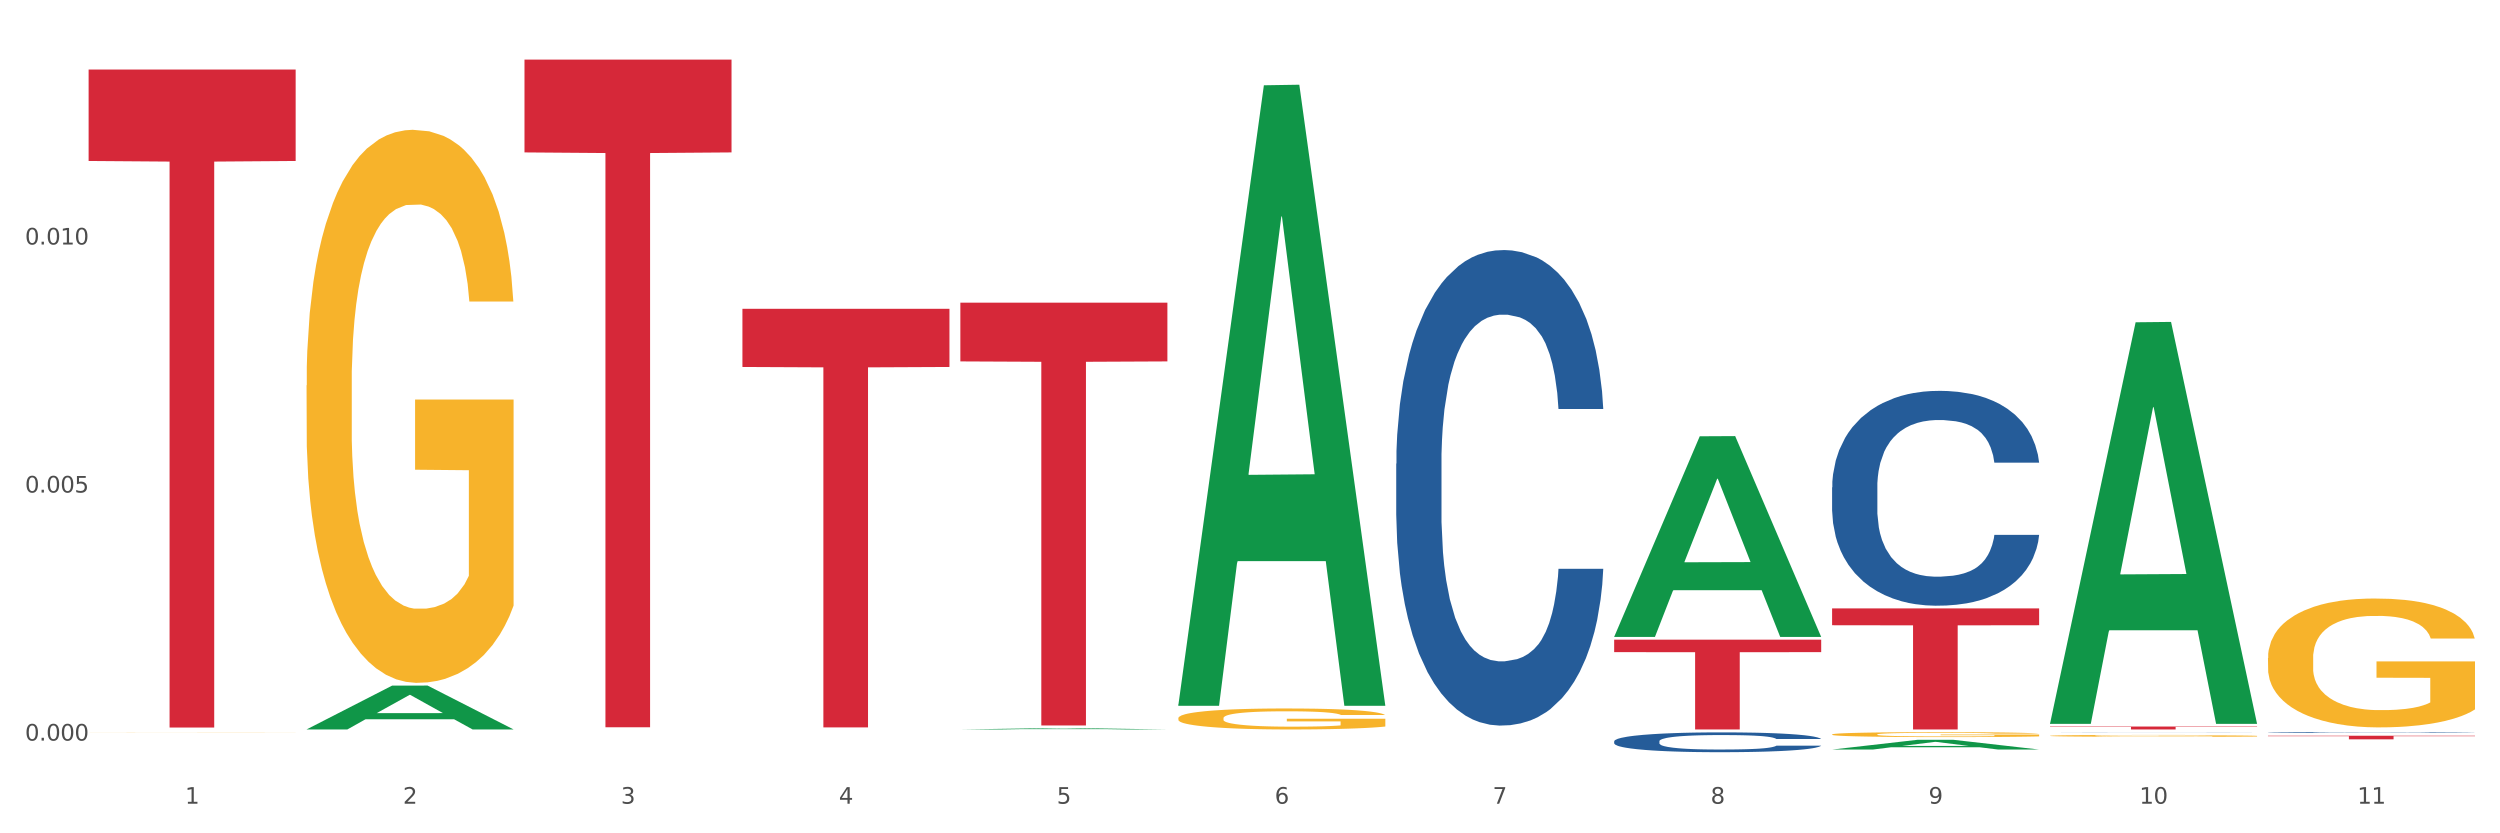
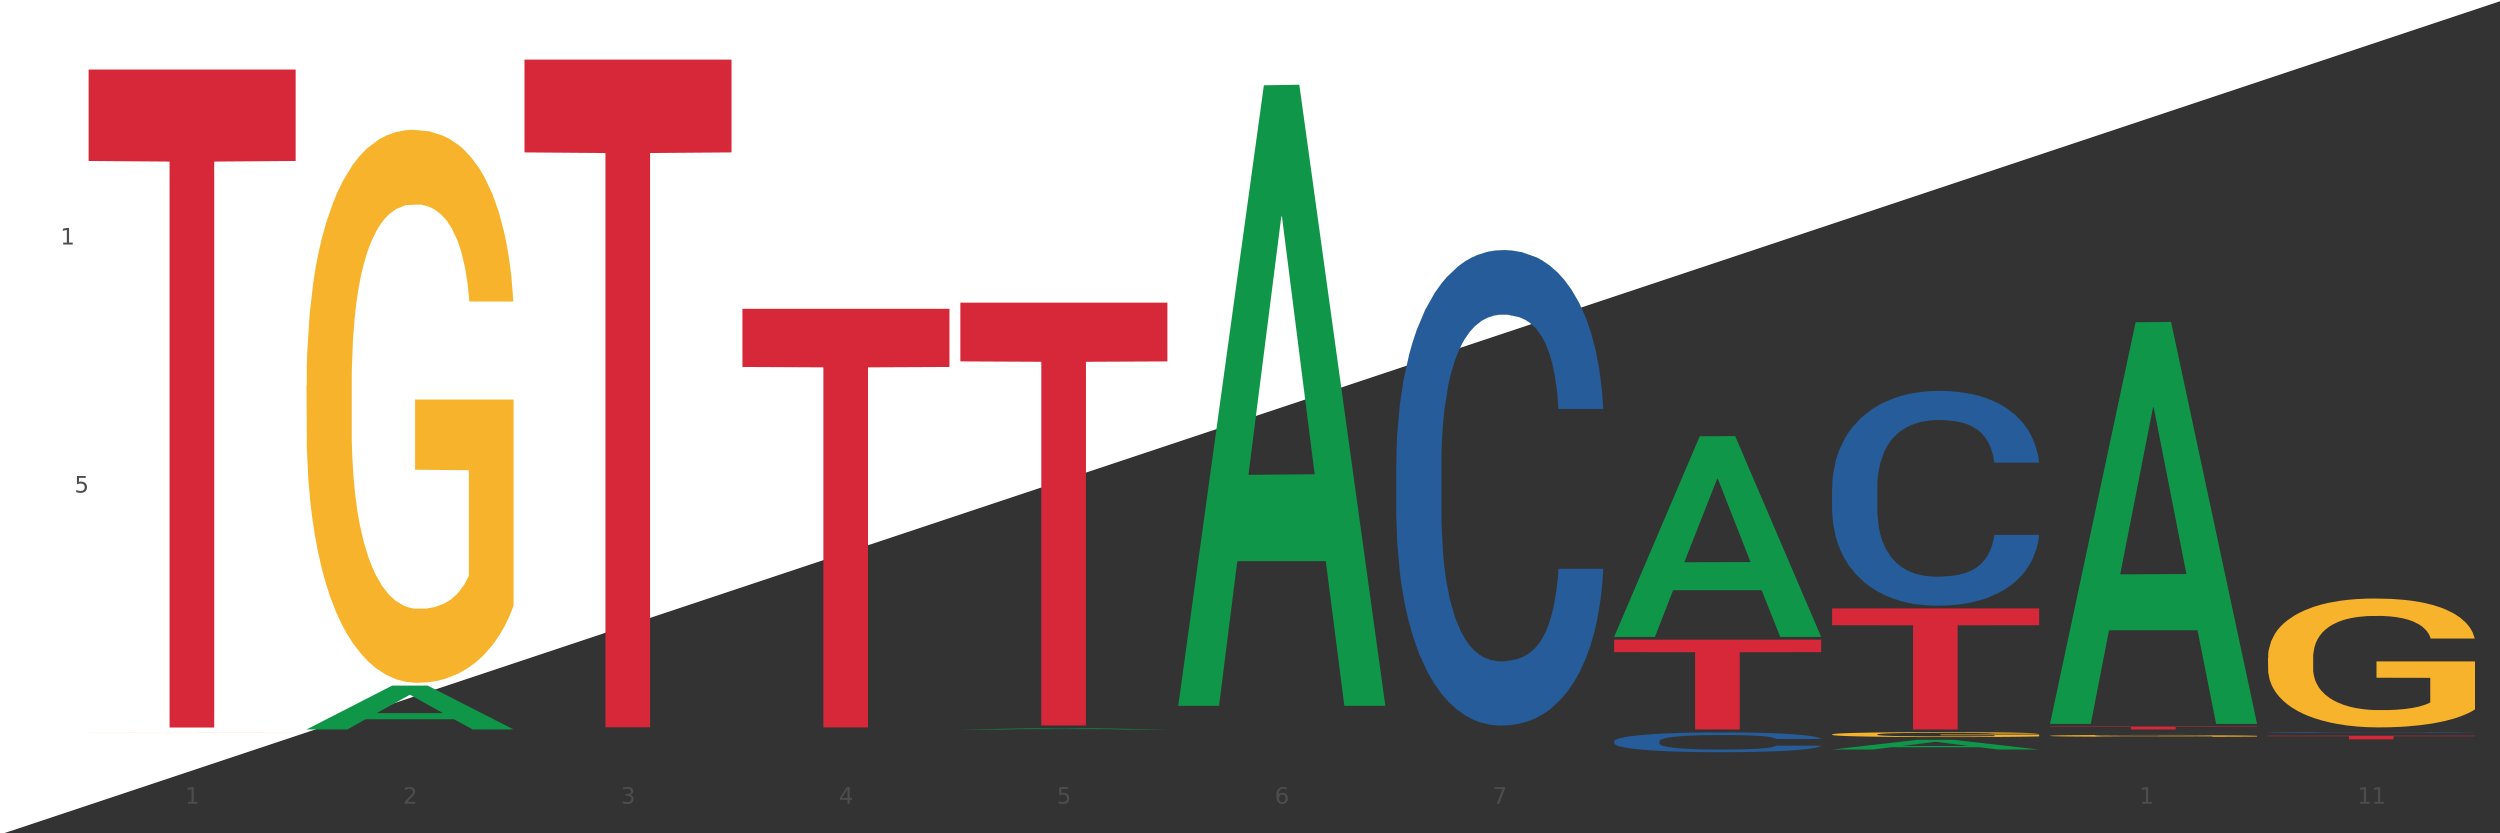
<svg xmlns="http://www.w3.org/2000/svg" xmlns:xlink="http://www.w3.org/1999/xlink" width="1080pt" height="360pt" viewBox="0 0 1080 360" version="1.1">
  <rect x="0" y="0" width="1080" height="360" fill="#333333" stroke="none" />
  <defs>
    <style type="text/css">*{stroke-linejoin: round; stroke-linecap: butt}</style>
  </defs>
  <g id="figure_1">
    <g id="patch_1">
-       <path d="M 0 360  L 1080 360  L 1080 0  L 0 0  z " style="fill: #ffffff; stroke: #ffffff; stroke-linejoin: miter" />
+       <path d="M 0 360  L 1080 0  L 0 0  z " style="fill: #ffffff; stroke: #ffffff; stroke-linejoin: miter" />
    </g>
    <g id="axes_1">
      <g id="matplotlib.axis_1">
        <g id="xtick_1">
          <g id="text_1">
            <g style="fill: #4d4d4d" transform="translate(79.949 347.204) scale(0.096 -0.096)">
              <defs>
                <path id="DejaVuSans-31" d="M 794 531  L 1825 531  L 1825 4091  L 703 3866  L 703 4441  L 1819 4666  L 2450 4666  L 2450 531  L 3481 531  L 3481 0  L 794 0  L 794 531  z " transform="scale(0.016)" />
              </defs>
              <use xlink:href="#DejaVuSans-31" />
            </g>
          </g>
        </g>
        <g id="xtick_2">
          <g id="text_2">
            <g style="fill: #4d4d4d" transform="translate(174.097 347.204) scale(0.096 -0.096)">
              <defs>
                <path id="DejaVuSans-32" d="M 1228 531  L 3431 531  L 3431 0  L 469 0  L 469 531  Q 828 903 1448 1529  Q 2069 2156 2228 2338  Q 2531 2678 2651 2914  Q 2772 3150 2772 3378  Q 2772 3750 2511 3984  Q 2250 4219 1831 4219  Q 1534 4219 1204 4116  Q 875 4013 500 3803  L 500 4441  Q 881 4594 1212 4672  Q 1544 4750 1819 4750  Q 2544 4750 2975 4387  Q 3406 4025 3406 3419  Q 3406 3131 3298 2873  Q 3191 2616 2906 2266  Q 2828 2175 2409 1742  Q 1991 1309 1228 531  z " transform="scale(0.016)" />
              </defs>
              <use xlink:href="#DejaVuSans-32" />
            </g>
          </g>
        </g>
        <g id="xtick_3">
          <g id="text_3">
            <g style="fill: #4d4d4d" transform="translate(268.244 347.204) scale(0.096 -0.096)">
              <defs>
                <path id="DejaVuSans-33" d="M 2597 2516  Q 3050 2419 3304 2112  Q 3559 1806 3559 1356  Q 3559 666 3084 287  Q 2609 -91 1734 -91  Q 1441 -91 1130 -33  Q 819 25 488 141  L 488 750  Q 750 597 1062 519  Q 1375 441 1716 441  Q 2309 441 2620 675  Q 2931 909 2931 1356  Q 2931 1769 2642 2001  Q 2353 2234 1838 2234  L 1294 2234  L 1294 2753  L 1863 2753  Q 2328 2753 2575 2939  Q 2822 3125 2822 3475  Q 2822 3834 2567 4026  Q 2313 4219 1838 4219  Q 1578 4219 1281 4162  Q 984 4106 628 3988  L 628 4550  Q 988 4650 1302 4700  Q 1616 4750 1894 4750  Q 2613 4750 3031 4423  Q 3450 4097 3450 3541  Q 3450 3153 3228 2886  Q 3006 2619 2597 2516  z " transform="scale(0.016)" />
              </defs>
              <use xlink:href="#DejaVuSans-33" />
            </g>
          </g>
        </g>
        <g id="xtick_4">
          <g id="text_4">
            <g style="fill: #4d4d4d" transform="translate(362.392 347.204) scale(0.096 -0.096)">
              <defs>
                <path id="DejaVuSans-34" d="M 2419 4116  L 825 1625  L 2419 1625  L 2419 4116  z M 2253 4666  L 3047 4666  L 3047 1625  L 3713 1625  L 3713 1100  L 3047 1100  L 3047 0  L 2419 0  L 2419 1100  L 313 1100  L 313 1709  L 2253 4666  z " transform="scale(0.016)" />
              </defs>
              <use xlink:href="#DejaVuSans-34" />
            </g>
          </g>
        </g>
        <g id="xtick_5">
          <g id="text_5">
            <g style="fill: #4d4d4d" transform="translate(456.54 347.204) scale(0.096 -0.096)">
              <defs>
                <path id="DejaVuSans-35" d="M 691 4666  L 3169 4666  L 3169 4134  L 1269 4134  L 1269 2991  Q 1406 3038 1543 3061  Q 1681 3084 1819 3084  Q 2600 3084 3056 2656  Q 3513 2228 3513 1497  Q 3513 744 3044 326  Q 2575 -91 1722 -91  Q 1428 -91 1123 -41  Q 819 9 494 109  L 494 744  Q 775 591 1075 516  Q 1375 441 1709 441  Q 2250 441 2565 725  Q 2881 1009 2881 1497  Q 2881 1984 2565 2268  Q 2250 2553 1709 2553  Q 1456 2553 1204 2497  Q 953 2441 691 2322  L 691 4666  z " transform="scale(0.016)" />
              </defs>
              <use xlink:href="#DejaVuSans-35" />
            </g>
          </g>
        </g>
        <g id="xtick_6">
          <g id="text_6">
            <g style="fill: #4d4d4d" transform="translate(550.688 347.204) scale(0.096 -0.096)">
              <defs>
                <path id="DejaVuSans-36" d="M 2113 2584  Q 1688 2584 1439 2293  Q 1191 2003 1191 1497  Q 1191 994 1439 701  Q 1688 409 2113 409  Q 2538 409 2786 701  Q 3034 994 3034 1497  Q 3034 2003 2786 2293  Q 2538 2584 2113 2584  z M 3366 4563  L 3366 3988  Q 3128 4100 2886 4159  Q 2644 4219 2406 4219  Q 1781 4219 1451 3797  Q 1122 3375 1075 2522  Q 1259 2794 1537 2939  Q 1816 3084 2150 3084  Q 2853 3084 3261 2657  Q 3669 2231 3669 1497  Q 3669 778 3244 343  Q 2819 -91 2113 -91  Q 1303 -91 875 529  Q 447 1150 447 2328  Q 447 3434 972 4092  Q 1497 4750 2381 4750  Q 2619 4750 2861 4703  Q 3103 4656 3366 4563  z " transform="scale(0.016)" />
              </defs>
              <use xlink:href="#DejaVuSans-36" />
            </g>
          </g>
        </g>
        <g id="xtick_7">
          <g id="text_7">
            <g style="fill: #4d4d4d" transform="translate(644.835 347.204) scale(0.096 -0.096)">
              <defs>
                <path id="DejaVuSans-37" d="M 525 4666  L 3525 4666  L 3525 4397  L 1831 0  L 1172 0  L 2766 4134  L 525 4134  L 525 4666  z " transform="scale(0.016)" />
              </defs>
              <use xlink:href="#DejaVuSans-37" />
            </g>
          </g>
        </g>
        <g id="xtick_8">
          <g id="text_8">
            <g style="fill: #4d4d4d" transform="translate(738.983 347.204) scale(0.096 -0.096)">
              <defs>
-                 <path id="DejaVuSans-38" d="M 2034 2216  Q 1584 2216 1326 1975  Q 1069 1734 1069 1313  Q 1069 891 1326 650  Q 1584 409 2034 409  Q 2484 409 2743 651  Q 3003 894 3003 1313  Q 3003 1734 2745 1975  Q 2488 2216 2034 2216  z M 1403 2484  Q 997 2584 770 2862  Q 544 3141 544 3541  Q 544 4100 942 4425  Q 1341 4750 2034 4750  Q 2731 4750 3128 4425  Q 3525 4100 3525 3541  Q 3525 3141 3298 2862  Q 3072 2584 2669 2484  Q 3125 2378 3379 2068  Q 3634 1759 3634 1313  Q 3634 634 3220 271  Q 2806 -91 2034 -91  Q 1263 -91 848 271  Q 434 634 434 1313  Q 434 1759 690 2068  Q 947 2378 1403 2484  z M 1172 3481  Q 1172 3119 1398 2916  Q 1625 2713 2034 2713  Q 2441 2713 2670 2916  Q 2900 3119 2900 3481  Q 2900 3844 2670 4047  Q 2441 4250 2034 4250  Q 1625 4250 1398 4047  Q 1172 3844 1172 3481  z " transform="scale(0.016)" />
-               </defs>
+                 </defs>
              <use xlink:href="#DejaVuSans-38" />
            </g>
          </g>
        </g>
        <g id="xtick_9">
          <g id="text_9">
            <g style="fill: #4d4d4d" transform="translate(833.131 347.204) scale(0.096 -0.096)">
              <defs>
-                 <path id="DejaVuSans-39" d="M 703 97  L 703 672  Q 941 559 1184 500  Q 1428 441 1663 441  Q 2288 441 2617 861  Q 2947 1281 2994 2138  Q 2813 1869 2534 1725  Q 2256 1581 1919 1581  Q 1219 1581 811 2004  Q 403 2428 403 3163  Q 403 3881 828 4315  Q 1253 4750 1959 4750  Q 2769 4750 3195 4129  Q 3622 3509 3622 2328  Q 3622 1225 3098 567  Q 2575 -91 1691 -91  Q 1453 -91 1209 -44  Q 966 3 703 97  z M 1959 2075  Q 2384 2075 2632 2365  Q 2881 2656 2881 3163  Q 2881 3666 2632 3958  Q 2384 4250 1959 4250  Q 1534 4250 1286 3958  Q 1038 3666 1038 3163  Q 1038 2656 1286 2365  Q 1534 2075 1959 2075  z " transform="scale(0.016)" />
-               </defs>
+                 </defs>
              <use xlink:href="#DejaVuSans-39" />
            </g>
          </g>
        </g>
        <g id="xtick_10">
          <g id="text_10">
            <g style="fill: #4d4d4d" transform="translate(924.224 347.204) scale(0.096 -0.096)">
              <defs>
-                 <path id="DejaVuSans-30" d="M 2034 4250  Q 1547 4250 1301 3770  Q 1056 3291 1056 2328  Q 1056 1369 1301 889  Q 1547 409 2034 409  Q 2525 409 2770 889  Q 3016 1369 3016 2328  Q 3016 3291 2770 3770  Q 2525 4250 2034 4250  z M 2034 4750  Q 2819 4750 3233 4129  Q 3647 3509 3647 2328  Q 3647 1150 3233 529  Q 2819 -91 2034 -91  Q 1250 -91 836 529  Q 422 1150 422 2328  Q 422 3509 836 4129  Q 1250 4750 2034 4750  z " transform="scale(0.016)" />
-               </defs>
+                 </defs>
              <use xlink:href="#DejaVuSans-31" />
              <use xlink:href="#DejaVuSans-30" transform="translate(63.623 0)" />
            </g>
          </g>
        </g>
        <g id="xtick_11">
          <g id="text_11">
            <g style="fill: #4d4d4d" transform="translate(1018.372 347.204) scale(0.096 -0.096)">
              <use xlink:href="#DejaVuSans-31" />
              <use xlink:href="#DejaVuSans-31" transform="translate(63.623 0)" />
            </g>
          </g>
        </g>
        <g id="xtick_12" />
        <g id="xtick_13" />
        <g id="xtick_14" />
        <g id="xtick_15" />
        <g id="xtick_16" />
        <g id="xtick_17" />
        <g id="xtick_18" />
        <g id="xtick_19" />
        <g id="xtick_20" />
        <g id="xtick_21" />
      </g>
      <g id="matplotlib.axis_2">
        <g id="ytick_1">
          <g id="text_12">
            <g style="fill: #4d4d4d" transform="translate(10.8 319.938) scale(0.096 -0.096)">
              <defs>
-                 <path id="DejaVuSans-2e" d="M 684 794  L 1344 794  L 1344 0  L 684 0  L 684 794  z " transform="scale(0.016)" />
-               </defs>
+                 </defs>
              <use xlink:href="#DejaVuSans-30" />
              <use xlink:href="#DejaVuSans-2e" transform="translate(63.623 0)" />
              <use xlink:href="#DejaVuSans-30" transform="translate(95.41 0)" />
              <use xlink:href="#DejaVuSans-30" transform="translate(159.033 0)" />
              <use xlink:href="#DejaVuSans-30" transform="translate(222.656 0)" />
            </g>
          </g>
        </g>
        <g id="ytick_2">
          <g id="text_13">
            <g style="fill: #4d4d4d" transform="translate(10.8 212.786) scale(0.096 -0.096)">
              <use xlink:href="#DejaVuSans-30" />
              <use xlink:href="#DejaVuSans-2e" transform="translate(63.623 0)" />
              <use xlink:href="#DejaVuSans-30" transform="translate(95.41 0)" />
              <use xlink:href="#DejaVuSans-30" transform="translate(159.033 0)" />
              <use xlink:href="#DejaVuSans-35" transform="translate(222.656 0)" />
            </g>
          </g>
        </g>
        <g id="ytick_3">
          <g id="text_14">
            <g style="fill: #4d4d4d" transform="translate(10.8 105.633) scale(0.096 -0.096)">
              <use xlink:href="#DejaVuSans-30" />
              <use xlink:href="#DejaVuSans-2e" transform="translate(63.623 0)" />
              <use xlink:href="#DejaVuSans-30" transform="translate(95.41 0)" />
              <use xlink:href="#DejaVuSans-31" transform="translate(159.033 0)" />
              <use xlink:href="#DejaVuSans-30" transform="translate(222.656 0)" />
            </g>
          </g>
        </g>
        <g id="ytick_4" />
        <g id="ytick_5" />
        <g id="ytick_6" />
      </g>
      <g id="PolyCollection_1">
        <path d="M 132.431 315.093  L 132.523 315.075  L 169.405 296.181  L 184.712 296.163  L 221.871 315.129  L 204.167 315.129  L 196.145 310.712  L 158.064 310.712  L 157.787 310.784  L 150.042 315.129  L 132.431 315.129  L 132.431 315.093  L 162.859 308.077  L 191.351 308.059  L 177.243 300.206  L 177.059 300.17  L 176.874 300.224  L 162.767 308.059  L 162.859 308.077  L 132.431 315.093  z " clip-path="url(#p7c9d10dd20)" style="fill: #109648" />
        <path d="M 697.317 320.232  L 697.422 320.224  L 697.422 320.005  L 697.74 319.708  L 698.903 319.161  L 700.383 318.746  L 702.92 318.261  L 704.294 318.057  L 706.092 317.831  L 709.792 317.463  L 714.021 317.15  L 716.981 316.978  L 719.201 316.868  L 724.17 316.673  L 727.024 316.587  L 729.985 316.516  L 732.522 316.469  L 736.751 316.415  L 740.134 316.391  L 744.046 316.383  L 747.323 316.391  L 751.657 316.422  L 758.001 316.516  L 760.432 316.571  L 763.71 316.665  L 767.093 316.79  L 769.842 316.915  L 773.013 317.095  L 776.291 317.33  L 779.462 317.627  L 781.682 317.901  L 783.48 318.19  L 785.065 318.542  L 786.228 318.926  L 786.757 319.247  L 767.41 319.247  L 766.881 318.957  L 765.824 318.644  L 764.767 318.433  L 763.604 318.261  L 761.807 318.065  L 760.221 317.94  L 757.578 317.791  L 755.146 317.698  L 753.138 317.643  L 750.706 317.596  L 745.526 317.549  L 741.825 317.549  L 739.5 317.565  L 736.645 317.604  L 734.213 317.658  L 731.359 317.752  L 729.139 317.854  L 726.919 317.987  L 725.65 318.081  L 723.747 318.253  L 722.478 318.394  L 720.787 318.636  L 719.835 318.808  L 718.144 319.254  L 717.404 319.583  L 717.087 319.81  L 716.875 320.06  L 716.875 321.281  L 717.509 321.828  L 718.038 322.063  L 718.884 322.329  L 720.47 322.673  L 722.796 323.009  L 725.227 323.252  L 727.236 323.401  L 729.139 323.51  L 731.042 323.596  L 733.368 323.674  L 735.271 323.721  L 738.125 323.768  L 741.508 323.792  L 744.151 323.792  L 749.543 323.753  L 751.975 323.713  L 754.301 323.659  L 756.838 323.573  L 758.847 323.479  L 760.009 323.408  L 761.912 323.26  L 763.393 323.103  L 764.661 322.923  L 765.507 322.767  L 766.458 322.532  L 767.199 322.266  L 767.41 322.125  L 786.757 322.125  L 786.334 322.407  L 785.594 322.681  L 784.114 323.049  L 782.951 323.26  L 781.154 323.518  L 779.251 323.737  L 776.608 323.979  L 774.176 324.159  L 771.639 324.316  L 768.89 324.457  L 763.921 324.652  L 762.124 324.707  L 758.318 324.801  L 755.358 324.856  L 751.023 324.91  L 746.583 324.942  L 741.931 324.95  L 737.808 324.934  L 733.262 324.887  L 730.407 324.84  L 727.236 324.77  L 723.536 324.66  L 720.047 324.527  L 716.769 324.371  L 713.704 324.191  L 710.849 323.987  L 707.149 323.651  L 704.4 323.322  L 702.391 323.017  L 701.017 322.759  L 699.643 322.431  L 698.903 322.204  L 697.74 321.656  L 697.317 321.148  L 697.317 320.232  z " clip-path="url(#p7c9d10dd20)" style="fill: #255c99" />
        <path d="M 697.317 276.33  L 786.757 276.33  L 786.757 281.722  L 751.574 281.758  L 751.574 315.129  L 732.287 315.129  L 732.287 281.758  L 697.317 281.722  L 697.317 276.367  L 697.317 276.33  z " clip-path="url(#p7c9d10dd20)" style="fill: #d62839" />
        <path d="M 414.874 130.742  L 504.314 130.742  L 504.314 156.127  L 469.131 156.298  L 469.131 313.405  L 449.844 313.405  L 449.844 156.298  L 414.874 156.127  L 414.874 130.914  L 414.874 130.742  z " clip-path="url(#p7c9d10dd20)" style="fill: #d62839" />
        <path d="M 320.726 133.399  L 410.166 133.399  L 410.166 158.529  L 374.984 158.699  L 374.984 314.231  L 355.697 314.231  L 355.697 158.699  L 320.726 158.529  L 320.726 133.569  L 320.726 133.399  z " clip-path="url(#p7c9d10dd20)" style="fill: #d62839" />
        <path d="M 226.578 25.759  L 316.019 25.759  L 316.019 65.842  L 280.836 66.113  L 280.836 314.19  L 261.549 314.19  L 261.549 66.113  L 226.578 65.842  L 226.578 26.03  L 226.578 25.759  z " clip-path="url(#p7c9d10dd20)" style="fill: #d62839" />
        <path d="M 38.283 30.035  L 127.723 30.035  L 127.723 69.539  L 92.541 69.806  L 92.541 314.302  L 73.254 314.302  L 73.254 69.806  L 38.283 69.539  L 38.283 30.302  L 38.283 30.035  z " clip-path="url(#p7c9d10dd20)" style="fill: #d62839" />
        <path d="M 979.76 284.288  L 979.865 284.237  L 979.865 282.406  L 980.077 280.83  L 981.132 277.016  L 982.716 273.863  L 983.878 272.185  L 985.04 270.812  L 986.412 269.439  L 988.102 268.016  L 991.164 265.931  L 993.065 264.863  L 995.388 263.744  L 999.612 262.117  L 1002.674 261.202  L 1005.842 260.439  L 1011.016 259.524  L 1014.395 259.117  L 1017.986 258.812  L 1022.315 258.609  L 1025.589 258.558  L 1032.769 258.71  L 1038.894 259.168  L 1041.85 259.524  L 1045.652 260.134  L 1047.658 260.541  L 1050.932 261.354  L 1054.311 262.422  L 1056.634 263.338  L 1060.119 265.066  L 1062.759 266.795  L 1065.187 268.931  L 1066.454 270.406  L 1067.405 271.779  L 1068.25 273.355  L 1069.094 275.847  L 1050.087 275.847  L 1049.348 274.067  L 1048.186 272.389  L 1046.497 270.762  L 1045.018 269.745  L 1042.484 268.473  L 1040.161 267.66  L 1037.732 267.05  L 1034.776 266.541  L 1032.452 266.287  L 1029.179 266.083  L 1022.738 266.134  L 1018.408 266.541  L 1015.451 267.05  L 1013.551 267.507  L 1011.861 268.016  L 1009.96 268.728  L 1007.743 269.795  L 1006.159 270.762  L 1004.575 271.982  L 1003.308 273.202  L 1002.146 274.626  L 1001.196 276.152  L 1000.457 277.728  L 999.823 279.66  L 999.295 282.864  L 999.295 289.83  L 999.506 291.406  L 1000.034 293.491  L 1000.668 295.068  L 1001.724 296.949  L 1002.674 298.22  L 1004.469 300.051  L 1006.476 301.576  L 1008.06 302.542  L 1009.644 303.356  L 1012.389 304.475  L 1015.451 305.39  L 1018.091 305.949  L 1021.682 306.458  L 1024.11 306.661  L 1026.222 306.763  L 1031.396 306.763  L 1035.092 306.61  L 1039.211 306.254  L 1042.378 305.797  L 1045.018 305.237  L 1047.975 304.322  L 1049.876 303.458  L 1049.876 292.83  L 1026.645 292.779  L 1026.645 285.711  L 1069.2 285.711  L 1069.2 306.458  L 1067.405 307.526  L 1065.399 308.492  L 1063.287 309.356  L 1060.119 310.424  L 1056.317 311.441  L 1052.938 312.153  L 1049.348 312.763  L 1045.124 313.322  L 1039.633 313.831  L 1036.254 314.034  L 1032.03 314.187  L 1027.067 314.238  L 1022.738 314.136  L 1018.514 313.882  L 1014.079 313.424  L 1009.749 312.763  L 1006.476 312.102  L 1003.202 311.288  L 999.717 310.221  L 996.972 309.204  L 994.86 308.288  L 992.537 307.119  L 990.003 305.593  L 988.102 304.22  L 986.412 302.797  L 984.617 300.966  L 983.35 299.39  L 982.083 297.407  L 981.344 295.932  L 980.499 293.644  L 979.865 290.44  L 979.76 284.288  z " clip-path="url(#p7c9d10dd20)" style="fill: #f7b32b" />
        <path d="M 885.612 317.865  L 885.718 317.864  L 885.718 317.838  L 885.929 317.815  L 886.985 317.761  L 888.569 317.716  L 889.73 317.692  L 890.892 317.673  L 892.265 317.653  L 893.954 317.633  L 897.016 317.603  L 898.917 317.588  L 901.24 317.572  L 905.464 317.549  L 908.526 317.536  L 911.694 317.525  L 916.869 317.512  L 920.248 317.506  L 923.838 317.502  L 928.167 317.499  L 931.441 317.498  L 938.622 317.5  L 944.746 317.507  L 947.703 317.512  L 951.504 317.52  L 953.511 317.526  L 956.784 317.538  L 960.163 317.553  L 962.486 317.566  L 965.971 317.591  L 968.611 317.615  L 971.04 317.646  L 972.307 317.667  L 973.257 317.686  L 974.102 317.709  L 974.947 317.744  L 955.939 317.744  L 955.2 317.719  L 954.039 317.695  L 952.349 317.672  L 950.871 317.657  L 948.336 317.639  L 946.013 317.628  L 943.585 317.619  L 940.628 317.612  L 938.305 317.608  L 935.031 317.605  L 928.59 317.606  L 924.26 317.612  L 921.304 317.619  L 919.403 317.626  L 917.713 317.633  L 915.813 317.643  L 913.595 317.658  L 912.011 317.672  L 910.427 317.689  L 909.16 317.707  L 907.999 317.727  L 907.048 317.749  L 906.309 317.771  L 905.675 317.799  L 905.147 317.844  L 905.147 317.944  L 905.359 317.966  L 905.887 317.996  L 906.52 318.018  L 907.576 318.045  L 908.526 318.063  L 910.322 318.089  L 912.328 318.111  L 913.912 318.125  L 915.496 318.137  L 918.241 318.153  L 921.304 318.166  L 923.944 318.174  L 927.534 318.181  L 929.963 318.184  L 932.075 318.185  L 937.249 318.185  L 940.945 318.183  L 945.063 318.178  L 948.231 318.171  L 950.871 318.163  L 953.827 318.15  L 955.728 318.138  L 955.728 317.987  L 932.497 317.986  L 932.497 317.885  L 975.052 317.885  L 975.052 318.181  L 973.257 318.196  L 971.251 318.21  L 969.139 318.222  L 965.971 318.237  L 962.17 318.252  L 958.79 318.262  L 955.2 318.271  L 950.976 318.279  L 945.485 318.286  L 942.106 318.289  L 937.882 318.291  L 932.919 318.292  L 928.59 318.29  L 924.366 318.287  L 919.931 318.28  L 915.601 318.271  L 912.328 318.261  L 909.054 318.25  L 905.57 318.234  L 902.824 318.22  L 900.712 318.207  L 898.389 318.19  L 895.855 318.168  L 893.954 318.149  L 892.265 318.129  L 890.469 318.103  L 889.202 318.08  L 887.935 318.052  L 887.196 318.031  L 886.351 317.998  L 885.718 317.952  L 885.612 317.865  z " clip-path="url(#p7c9d10dd20)" style="fill: #f7b32b" />
        <path d="M 791.464 317.275  L 791.57 317.274  L 791.57 317.203  L 791.781 317.143  L 792.837 316.997  L 794.421 316.877  L 795.583 316.812  L 796.744 316.76  L 798.117 316.707  L 799.806 316.653  L 802.869 316.573  L 804.77 316.532  L 807.093 316.489  L 811.317 316.427  L 814.379 316.392  L 817.547 316.363  L 822.721 316.328  L 826.1 316.312  L 829.69 316.301  L 834.02 316.293  L 837.293 316.291  L 844.474 316.297  L 850.598 316.314  L 853.555 316.328  L 857.357 316.351  L 859.363 316.367  L 862.636 316.398  L 866.016 316.439  L 868.339 316.474  L 871.823 316.54  L 874.463 316.606  L 876.892 316.688  L 878.159 316.744  L 879.11 316.797  L 879.954 316.857  L 880.799 316.952  L 861.792 316.952  L 861.053 316.884  L 859.891 316.82  L 858.201 316.758  L 856.723 316.719  L 854.189 316.67  L 851.866 316.639  L 849.437 316.616  L 846.48 316.596  L 844.157 316.587  L 840.884 316.579  L 834.442 316.581  L 830.113 316.596  L 827.156 316.616  L 825.255 316.633  L 823.566 316.653  L 821.665 316.68  L 819.447 316.721  L 817.864 316.758  L 816.28 316.805  L 815.012 316.851  L 813.851 316.906  L 812.9 316.964  L 812.161 317.024  L 811.528 317.098  L 811 317.221  L 811 317.488  L 811.211 317.548  L 811.739 317.628  L 812.372 317.688  L 813.428 317.76  L 814.379 317.809  L 816.174 317.879  L 818.18 317.937  L 819.764 317.974  L 821.348 318.005  L 824.094 318.048  L 827.156 318.083  L 829.796 318.104  L 833.386 318.124  L 835.815 318.132  L 837.927 318.136  L 843.101 318.136  L 846.797 318.13  L 850.915 318.116  L 854.083 318.099  L 856.723 318.077  L 859.68 318.042  L 861.58 318.009  L 861.58 317.602  L 838.349 317.6  L 838.349 317.33  L 880.905 317.33  L 880.905 318.124  L 879.11 318.165  L 877.103 318.202  L 874.991 318.235  L 871.823 318.276  L 868.022 318.315  L 864.643 318.342  L 861.053 318.365  L 856.829 318.387  L 851.338 318.406  L 847.959 318.414  L 843.735 318.42  L 838.772 318.422  L 834.442 318.418  L 830.218 318.408  L 825.783 318.39  L 821.454 318.365  L 818.18 318.34  L 814.907 318.309  L 811.422 318.268  L 808.677 318.229  L 806.565 318.194  L 804.242 318.149  L 801.707 318.091  L 799.806 318.038  L 798.117 317.984  L 796.322 317.914  L 795.055 317.853  L 793.787 317.777  L 793.048 317.721  L 792.204 317.633  L 791.57 317.511  L 791.464 317.275  z " clip-path="url(#p7c9d10dd20)" style="fill: #f7b32b" />
-         <path d="M 509.021 310.251  L 509.127 310.243  L 509.127 309.945  L 509.338 309.688  L 510.394 309.067  L 511.978 308.553  L 513.14 308.28  L 514.301 308.056  L 515.674 307.833  L 517.363 307.601  L 520.426 307.261  L 522.327 307.087  L 524.65 306.905  L 528.874 306.64  L 531.936 306.491  L 535.104 306.367  L 540.278 306.218  L 543.657 306.152  L 547.247 306.102  L 551.577 306.069  L 554.85 306.061  L 562.031 306.085  L 568.155 306.16  L 571.112 306.218  L 574.914 306.317  L 576.92 306.384  L 580.193 306.516  L 583.573 306.69  L 585.896 306.839  L 589.38 307.121  L 592.02 307.402  L 594.449 307.75  L 595.716 307.99  L 596.667 308.214  L 597.511 308.47  L 598.356 308.876  L 579.349 308.876  L 578.609 308.586  L 577.448 308.313  L 575.758 308.048  L 574.28 307.882  L 571.746 307.675  L 569.423 307.543  L 566.994 307.444  L 564.037 307.361  L 561.714 307.319  L 558.441 307.286  L 551.999 307.295  L 547.67 307.361  L 544.713 307.444  L 542.812 307.518  L 541.123 307.601  L 539.222 307.717  L 537.004 307.891  L 535.42 308.048  L 533.837 308.247  L 532.569 308.446  L 531.408 308.678  L 530.457 308.926  L 529.718 309.183  L 529.085 309.497  L 528.557 310.019  L 528.557 311.154  L 528.768 311.41  L 529.296 311.75  L 529.929 312.007  L 530.985 312.313  L 531.936 312.52  L 533.731 312.818  L 535.737 313.067  L 537.321 313.224  L 538.905 313.357  L 541.651 313.539  L 544.713 313.688  L 547.353 313.779  L 550.943 313.862  L 553.372 313.895  L 555.484 313.911  L 560.658 313.911  L 564.354 313.887  L 568.472 313.829  L 571.64 313.754  L 574.28 313.663  L 577.237 313.514  L 579.137 313.373  L 579.137 311.642  L 555.906 311.634  L 555.906 310.483  L 598.462 310.483  L 598.462 313.862  L 596.667 314.036  L 594.66 314.193  L 592.548 314.334  L 589.38 314.508  L 585.579 314.673  L 582.2 314.789  L 578.609 314.889  L 574.386 314.98  L 568.895 315.062  L 565.516 315.096  L 561.292 315.12  L 556.329 315.129  L 551.999 315.112  L 547.775 315.071  L 543.34 314.996  L 539.011 314.889  L 535.737 314.781  L 532.464 314.648  L 528.979 314.475  L 526.234 314.309  L 524.122 314.16  L 521.799 313.969  L 519.264 313.721  L 517.363 313.497  L 515.674 313.265  L 513.879 312.967  L 512.612 312.711  L 511.344 312.388  L 510.605 312.147  L 509.761 311.775  L 509.127 311.253  L 509.021 310.251  z " clip-path="url(#p7c9d10dd20)" style="fill: #f7b32b" />
        <path d="M 132.431 166.481  L 132.536 166.262  L 132.536 158.407  L 132.747 151.643  L 133.803 135.278  L 135.387 121.749  L 136.549 114.548  L 137.71 108.657  L 139.083 102.766  L 140.773 96.656  L 143.835 87.71  L 145.736 83.127  L 148.059 78.327  L 152.283 71.345  L 155.345 67.417  L 158.513 64.144  L 163.687 60.216  L 167.066 58.471  L 170.657 57.161  L 174.986 56.289  L 178.26 56.07  L 185.44 56.725  L 191.565 58.689  L 194.521 60.216  L 198.323 62.835  L 200.329 64.58  L 203.603 68.072  L 206.982 72.654  L 209.305 76.581  L 212.79 84  L 215.43 91.419  L 217.858 100.584  L 219.125 106.911  L 220.076 112.803  L 220.921 119.567  L 221.765 130.259  L 202.758 130.259  L 202.019 122.622  L 200.857 115.421  L 199.168 108.439  L 197.689 104.075  L 195.155 98.62  L 192.832 95.129  L 190.403 92.51  L 187.446 90.328  L 185.123 89.237  L 181.85 88.364  L 175.408 88.582  L 171.079 90.328  L 168.122 92.51  L 166.222 94.474  L 164.532 96.656  L 162.631 99.711  L 160.414 104.293  L 158.83 108.439  L 157.246 113.676  L 155.979 118.913  L 154.817 125.022  L 153.867 131.568  L 153.128 138.332  L 152.494 146.624  L 151.966 160.371  L 151.966 190.264  L 152.177 197.029  L 152.705 205.975  L 153.339 212.739  L 154.395 220.813  L 155.345 226.268  L 157.14 234.123  L 159.147 240.669  L 160.731 244.815  L 162.314 248.306  L 165.06 253.107  L 168.122 257.034  L 170.762 259.434  L 174.353 261.616  L 176.781 262.489  L 178.893 262.926  L 184.067 262.926  L 187.763 262.271  L 191.882 260.744  L 195.049 258.78  L 197.689 256.38  L 200.646 252.452  L 202.547 248.743  L 202.547 203.138  L 179.316 202.92  L 179.316 172.59  L 221.871 172.59  L 221.871 261.616  L 220.076 266.199  L 218.069 270.345  L 215.958 274.054  L 212.79 278.636  L 208.988 283  L 205.609 286.055  L 202.019 288.673  L 197.795 291.074  L 192.304 293.256  L 188.925 294.129  L 184.701 294.783  L 179.738 295.001  L 175.408 294.565  L 171.185 293.474  L 166.75 291.51  L 162.42 288.673  L 159.147 285.837  L 155.873 282.346  L 152.388 277.763  L 149.643 273.399  L 147.531 269.472  L 145.208 264.453  L 142.674 257.907  L 140.773 252.016  L 139.083 245.906  L 137.288 238.051  L 136.021 231.286  L 134.754 222.777  L 134.015 216.449  L 133.17 206.63  L 132.536 192.883  L 132.431 166.481  z " clip-path="url(#p7c9d10dd20)" style="fill: #f7b32b" />
        <path d="M 38.283 316.317  L 38.389 316.317  L 38.389 316.315  L 38.6 316.314  L 39.656 316.31  L 41.24 316.306  L 42.401 316.305  L 43.563 316.303  L 44.936 316.302  L 46.625 316.3  L 49.687 316.298  L 51.588 316.297  L 53.911 316.296  L 58.135 316.294  L 61.197 316.294  L 64.365 316.293  L 69.54 316.292  L 72.919 316.291  L 76.509 316.291  L 80.838 316.291  L 84.112 316.291  L 91.292 316.291  L 97.417 316.291  L 100.374 316.292  L 104.175 316.292  L 106.182 316.293  L 109.455 316.294  L 112.834 316.295  L 115.157 316.296  L 118.642 316.297  L 121.282 316.299  L 123.711 316.301  L 124.978 316.303  L 125.928 316.304  L 126.773 316.306  L 127.618 316.308  L 108.61 316.308  L 107.871 316.307  L 106.71 316.305  L 105.02 316.303  L 103.542 316.302  L 101.007 316.301  L 98.684 316.3  L 96.256 316.3  L 93.299 316.299  L 90.976 316.299  L 87.702 316.299  L 81.261 316.299  L 76.931 316.299  L 73.975 316.3  L 72.074 316.3  L 70.384 316.3  L 68.484 316.301  L 66.266 316.302  L 64.682 316.303  L 63.098 316.305  L 61.831 316.306  L 60.669 316.307  L 59.719 316.309  L 58.98 316.31  L 58.346 316.312  L 57.818 316.316  L 57.818 316.323  L 58.03 316.324  L 58.558 316.326  L 59.191 316.328  L 60.247 316.33  L 61.197 316.331  L 62.993 316.333  L 64.999 316.335  L 66.583 316.336  L 68.167 316.336  L 70.912 316.338  L 73.975 316.339  L 76.615 316.339  L 80.205 316.34  L 82.634 316.34  L 84.745 316.34  L 89.92 316.34  L 93.616 316.34  L 97.734 316.339  L 100.902 316.339  L 103.542 316.338  L 106.498 316.337  L 108.399 316.337  L 108.399 316.326  L 85.168 316.326  L 85.168 316.318  L 127.723 316.318  L 127.723 316.34  L 125.928 316.341  L 123.922 316.342  L 121.81 316.343  L 118.642 316.344  L 114.841 316.345  L 111.461 316.345  L 107.871 316.346  L 103.647 316.347  L 98.156 316.347  L 94.777 316.347  L 90.553 316.347  L 85.59 316.348  L 81.261 316.347  L 77.037 316.347  L 72.602 316.347  L 68.272 316.346  L 64.999 316.345  L 61.725 316.345  L 58.241 316.343  L 55.495 316.342  L 53.383 316.341  L 51.06 316.34  L 48.526 316.339  L 46.625 316.337  L 44.936 316.336  L 43.14 316.334  L 41.873 316.332  L 40.606 316.33  L 39.867 316.329  L 39.022 316.327  L 38.389 316.323  L 38.283 316.317  z " clip-path="url(#p7c9d10dd20)" style="fill: #f7b32b" />
        <path d="M 979.76 316.459  L 979.865 316.459  L 979.865 316.449  L 980.183 316.436  L 981.346 316.412  L 982.826 316.394  L 985.363 316.373  L 986.737 316.364  L 988.535 316.354  L 992.235 316.338  L 996.464 316.324  L 999.424 316.317  L 1001.644 316.312  L 1006.613 316.304  L 1009.467 316.3  L 1012.428 316.297  L 1014.965 316.295  L 1019.194 316.292  L 1022.577 316.291  L 1026.489 316.291  L 1029.766 316.291  L 1034.101 316.293  L 1040.444 316.297  L 1042.875 316.299  L 1046.153 316.303  L 1049.536 316.309  L 1052.285 316.314  L 1055.456 316.322  L 1058.734 316.332  L 1061.905 316.345  L 1064.125 316.357  L 1065.923 316.37  L 1067.508 316.385  L 1068.671 316.402  L 1069.2 316.416  L 1049.853 316.416  L 1049.324 316.403  L 1048.267 316.39  L 1047.21 316.38  L 1046.047 316.373  L 1044.25 316.364  L 1042.664 316.359  L 1040.021 316.352  L 1037.589 316.348  L 1035.581 316.346  L 1033.149 316.344  L 1027.969 316.342  L 1024.268 316.342  L 1021.943 316.343  L 1019.088 316.344  L 1016.656 316.347  L 1013.802 316.351  L 1011.582 316.355  L 1009.362 316.361  L 1008.093 316.365  L 1006.19 316.373  L 1004.921 316.379  L 1003.23 316.389  L 1002.278 316.397  L 1000.587 316.416  L 999.847 316.431  L 999.53 316.441  L 999.318 316.452  L 999.318 316.505  L 999.952 316.529  L 1000.481 316.539  L 1001.327 316.551  L 1002.913 316.566  L 1005.239 316.581  L 1007.67 316.591  L 1009.679 316.598  L 1011.582 316.602  L 1013.485 316.606  L 1015.811 316.61  L 1017.714 316.612  L 1020.568 316.614  L 1023.951 316.615  L 1026.594 316.615  L 1031.986 316.613  L 1034.418 316.611  L 1036.744 316.609  L 1039.281 316.605  L 1041.29 316.601  L 1042.452 316.598  L 1044.355 316.591  L 1045.836 316.585  L 1047.104 316.577  L 1047.95 316.57  L 1048.901 316.56  L 1049.642 316.548  L 1049.853 316.542  L 1069.2 316.542  L 1068.777 316.554  L 1068.037 316.566  L 1066.557 316.582  L 1065.394 316.591  L 1063.597 316.603  L 1061.694 316.612  L 1059.051 316.623  L 1056.619 316.631  L 1054.082 316.638  L 1051.333 316.644  L 1046.364 316.652  L 1044.567 316.655  L 1040.761 316.659  L 1037.801 316.661  L 1033.466 316.664  L 1029.026 316.665  L 1024.374 316.665  L 1020.251 316.665  L 1015.705 316.663  L 1012.851 316.661  L 1009.679 316.657  L 1005.979 316.653  L 1002.49 316.647  L 999.212 316.64  L 996.147 316.632  L 993.292 316.623  L 989.592 316.609  L 986.843 316.594  L 984.834 316.581  L 983.46 316.57  L 982.086 316.555  L 981.346 316.545  L 980.183 316.521  L 979.76 316.499  L 979.76 316.459  z " clip-path="url(#p7c9d10dd20)" style="fill: #255c99" />
        <path d="M 885.612 316.311  L 885.718 316.311  L 885.718 316.31  L 886.035 316.308  L 887.198 316.305  L 888.678 316.303  L 891.215 316.301  L 892.59 316.3  L 894.387 316.298  L 898.087 316.297  L 902.316 316.295  L 905.276 316.294  L 907.496 316.293  L 912.465 316.292  L 915.32 316.292  L 918.28 316.292  L 920.817 316.291  L 925.046 316.291  L 928.429 316.291  L 932.341 316.291  L 935.618 316.291  L 939.953 316.291  L 946.296 316.292  L 948.728 316.292  L 952.005 316.292  L 955.388 316.293  L 958.137 316.294  L 961.309 316.295  L 964.586 316.296  L 967.758 316.297  L 969.978 316.299  L 971.775 316.3  L 973.361 316.302  L 974.524 316.304  L 975.052 316.306  L 955.705 316.306  L 955.177 316.304  L 954.119 316.303  L 953.062 316.302  L 951.899 316.301  L 950.102 316.3  L 948.516 316.299  L 945.873 316.298  L 943.442 316.298  L 941.433 316.297  L 939.001 316.297  L 933.821 316.297  L 930.121 316.297  L 927.795 316.297  L 924.94 316.297  L 922.509 316.298  L 919.654 316.298  L 917.434 316.299  L 915.214 316.299  L 913.945 316.3  L 912.042 316.301  L 910.774 316.301  L 909.082 316.303  L 908.131 316.304  L 906.439 316.306  L 905.699 316.308  L 905.382 316.309  L 905.17 316.31  L 905.17 316.317  L 905.805 316.319  L 906.333 316.321  L 907.179 316.322  L 908.765 316.324  L 911.091 316.326  L 913.522 316.327  L 915.531 316.328  L 917.434 316.328  L 919.337 316.329  L 921.663 316.329  L 923.566 316.329  L 926.42 316.33  L 929.804 316.33  L 932.447 316.33  L 937.838 316.33  L 940.27 316.329  L 942.596 316.329  L 945.133 316.329  L 947.142 316.328  L 948.305 316.328  L 950.208 316.327  L 951.688 316.326  L 952.957 316.325  L 953.802 316.324  L 954.754 316.323  L 955.494 316.322  L 955.705 316.321  L 975.052 316.321  L 974.629 316.323  L 973.889 316.324  L 972.409 316.326  L 971.246 316.327  L 969.449 316.328  L 967.546 316.33  L 964.903 316.331  L 962.471 316.332  L 959.934 316.333  L 957.185 316.333  L 952.217 316.334  L 950.419 316.335  L 946.613 316.335  L 943.653 316.335  L 939.319 316.336  L 934.878 316.336  L 930.226 316.336  L 926.103 316.336  L 921.557 316.336  L 918.703 316.335  L 915.531 316.335  L 911.831 316.334  L 908.342 316.334  L 905.065 316.333  L 901.999 316.332  L 899.144 316.331  L 895.444 316.329  L 892.695 316.327  L 890.687 316.326  L 889.312 316.324  L 887.938 316.323  L 887.198 316.321  L 886.035 316.319  L 885.612 316.316  L 885.612 316.311  z " clip-path="url(#p7c9d10dd20)" style="fill: #255c99" />
        <path d="M 791.464 210.554  L 791.57 210.469  L 791.57 208.096  L 791.887 204.875  L 793.05 198.941  L 794.53 194.448  L 797.068 189.192  L 798.442 186.988  L 800.239 184.53  L 803.939 180.545  L 808.168 177.154  L 811.129 175.29  L 813.349 174.103  L 818.318 171.983  L 821.172 171.051  L 824.132 170.288  L 826.67 169.779  L 830.898 169.186  L 834.282 168.932  L 838.193 168.847  L 841.471 168.932  L 845.805 169.271  L 852.148 170.288  L 854.58 170.881  L 857.857 171.899  L 861.24 173.255  L 863.989 174.611  L 867.161 176.561  L 870.438 179.104  L 873.61 182.325  L 875.83 185.292  L 877.627 188.429  L 879.213 192.244  L 880.376 196.397  L 880.905 199.873  L 861.558 199.873  L 861.029 196.737  L 859.972 193.346  L 858.915 191.057  L 857.752 189.192  L 855.954 187.073  L 854.369 185.716  L 851.726 184.106  L 849.294 183.088  L 847.285 182.495  L 844.854 181.986  L 839.673 181.478  L 835.973 181.478  L 833.647 181.647  L 830.793 182.071  L 828.361 182.665  L 825.507 183.682  L 823.287 184.784  L 821.066 186.225  L 819.798 187.242  L 817.895 189.107  L 816.626 190.633  L 814.935 193.261  L 813.983 195.126  L 812.291 199.958  L 811.551 203.518  L 811.234 205.977  L 811.023 208.689  L 811.023 221.913  L 811.657 227.847  L 812.186 230.391  L 813.032 233.273  L 814.617 237.003  L 816.943 240.648  L 819.375 243.276  L 821.384 244.886  L 823.287 246.073  L 825.189 247.006  L 827.515 247.853  L 829.418 248.362  L 832.273 248.871  L 835.656 249.125  L 838.299 249.125  L 843.691 248.701  L 846.122 248.277  L 848.448 247.684  L 850.986 246.751  L 852.994 245.734  L 854.157 244.971  L 856.06 243.36  L 857.54 241.665  L 858.809 239.715  L 859.655 238.02  L 860.606 235.477  L 861.346 232.595  L 861.558 231.069  L 880.905 231.069  L 880.482 234.12  L 879.742 237.087  L 878.262 241.072  L 877.099 243.36  L 875.301 246.158  L 873.398 248.532  L 870.755 251.159  L 868.324 253.109  L 865.787 254.805  L 863.038 256.33  L 858.069 258.45  L 856.272 259.043  L 852.466 260.06  L 849.505 260.654  L 845.171 261.247  L 840.731 261.586  L 836.079 261.671  L 831.956 261.501  L 827.41 260.993  L 824.555 260.484  L 821.384 259.721  L 817.683 258.534  L 814.194 257.093  L 810.917 255.398  L 807.851 253.448  L 804.997 251.244  L 801.296 247.599  L 798.548 244.039  L 796.539 240.733  L 795.165 237.935  L 793.79 234.375  L 793.05 231.916  L 791.887 225.982  L 791.464 220.472  L 791.464 210.554  z " clip-path="url(#p7c9d10dd20)" style="fill: #255c99" />
        <path d="M 885.612 313.861  L 975.052 313.861  L 975.052 314.037  L 939.87 314.038  L 939.87 315.129  L 920.583 315.129  L 920.583 314.038  L 885.612 314.037  L 885.612 313.862  L 885.612 313.861  z " clip-path="url(#p7c9d10dd20)" style="fill: #d62839" />
        <path d="M 979.76 317.827  L 1069.2 317.827  L 1069.2 318.047  L 1034.017 318.048  L 1034.017 319.405  L 1014.73 319.405  L 1014.73 318.048  L 979.76 318.047  L 979.76 317.829  L 979.76 317.827  z " clip-path="url(#p7c9d10dd20)" style="fill: #d62839" />
        <path d="M 791.464 262.833  L 880.905 262.833  L 880.905 270.1  L 845.722 270.15  L 845.722 315.129  L 826.435 315.129  L 826.435 270.15  L 791.464 270.1  L 791.464 262.882  L 791.464 262.833  z " clip-path="url(#p7c9d10dd20)" style="fill: #d62839" />
        <path d="M 603.169 200.325  L 603.275 200.138  L 603.275 194.884  L 603.592 187.755  L 604.755 174.622  L 606.235 164.678  L 608.772 153.046  L 610.147 148.168  L 611.944 142.727  L 615.644 133.909  L 619.873 126.404  L 622.833 122.277  L 625.053 119.65  L 630.022 114.96  L 632.877 112.896  L 635.837 111.207  L 638.374 110.082  L 642.603 108.768  L 645.986 108.205  L 649.898 108.018  L 653.175 108.205  L 657.51 108.956  L 663.853 111.207  L 666.285 112.521  L 669.562 114.772  L 672.945 117.774  L 675.694 120.776  L 678.866 125.091  L 682.143 130.719  L 685.315 137.849  L 687.535 144.415  L 689.332 151.357  L 690.918 159.8  L 692.081 168.993  L 692.609 176.685  L 673.262 176.685  L 672.734 169.744  L 671.676 162.239  L 670.619 157.173  L 669.456 153.046  L 667.659 148.355  L 666.073 145.353  L 663.43 141.789  L 660.999 139.537  L 658.99 138.224  L 656.558 137.098  L 651.378 135.973  L 647.678 135.973  L 645.352 136.348  L 642.497 137.286  L 640.066 138.599  L 637.211 140.851  L 634.991 143.29  L 632.771 146.479  L 631.502 148.731  L 629.599 152.858  L 628.331 156.235  L 626.639 162.051  L 625.688 166.179  L 623.996 176.873  L 623.256 184.753  L 622.939 190.194  L 622.727 196.198  L 622.727 225.466  L 623.362 238.599  L 623.89 244.228  L 624.736 250.607  L 626.322 258.862  L 628.648 266.929  L 631.079 272.745  L 633.088 276.31  L 634.991 278.937  L 636.894 281  L 639.22 282.877  L 641.123 284.002  L 643.977 285.128  L 647.361 285.691  L 650.004 285.691  L 655.395 284.753  L 657.827 283.815  L 660.153 282.501  L 662.69 280.438  L 664.699 278.186  L 665.862 276.498  L 667.765 272.933  L 669.245 269.181  L 670.514 264.865  L 671.359 261.113  L 672.311 255.485  L 673.051 249.106  L 673.262 245.728  L 692.609 245.728  L 692.186 252.483  L 691.446 259.049  L 689.966 267.867  L 688.803 272.933  L 687.006 279.124  L 685.103 284.378  L 682.46 290.194  L 680.028 294.509  L 677.491 298.261  L 674.742 301.638  L 669.773 306.329  L 667.976 307.642  L 664.17 309.893  L 661.21 311.207  L 656.875 312.52  L 652.435 313.271  L 647.783 313.458  L 643.66 313.083  L 639.114 311.957  L 636.26 310.832  L 633.088 309.143  L 629.388 306.516  L 625.899 303.327  L 622.622 299.575  L 619.556 295.259  L 616.701 290.381  L 613.001 282.314  L 610.252 274.434  L 608.244 267.117  L 606.869 260.925  L 605.495 253.046  L 604.755 247.605  L 603.592 234.471  L 603.169 222.276  L 603.169 200.325  z " clip-path="url(#p7c9d10dd20)" style="fill: #255c99" />
        <path d="M 414.874 315.128  L 414.966 315.127  L 451.848 314.568  L 467.155 314.567  L 504.314 315.129  L 486.61 315.129  L 478.588 314.998  L 440.507 314.998  L 440.23 315  L 432.485 315.129  L 414.874 315.129  L 414.874 315.128  L 445.302 314.92  L 473.794 314.919  L 459.686 314.687  L 459.502 314.686  L 459.317 314.688  L 445.21 314.919  L 445.302 314.92  L 414.874 315.128  z " clip-path="url(#p7c9d10dd20)" style="fill: #109648" />
        <path d="M 509.021 304.395  L 509.114 304.143  L 545.996 36.845  L 561.302 36.594  L 598.462 304.898  L 580.758 304.898  L 572.736 242.42  L 534.655 242.42  L 534.378 243.428  L 526.633 304.898  L 509.021 304.898  L 509.021 304.395  L 539.449 205.134  L 567.941 204.882  L 553.834 93.782  L 553.649 93.278  L 553.465 94.033  L 539.357 204.882  L 539.449 205.134  L 509.021 304.395  z " clip-path="url(#p7c9d10dd20)" style="fill: #109648" />
        <path d="M 697.317 275.005  L 697.409 274.924  L 734.291 188.473  L 749.598 188.392  L 786.757 275.168  L 769.053 275.168  L 761.031 254.961  L 722.95 254.961  L 722.673 255.287  L 714.928 275.168  L 697.317 275.168  L 697.317 275.005  L 727.745 242.902  L 756.237 242.82  L 742.129 206.888  L 741.945 206.725  L 741.76 206.969  L 727.653 242.82  L 727.745 242.902  L 697.317 275.005  z " clip-path="url(#p7c9d10dd20)" style="fill: #109648" />
        <path d="M 885.612 312.372  L 885.704 312.209  L 922.587 139.226  L 937.893 139.063  L 975.052 312.699  L 957.349 312.699  L 949.327 272.265  L 911.245 272.265  L 910.969 272.917  L 903.223 312.699  L 885.612 312.699  L 885.612 312.372  L 916.04 248.135  L 944.532 247.972  L 930.424 176.073  L 930.24 175.747  L 930.056 176.236  L 915.948 247.972  L 916.04 248.135  L 885.612 312.372  z " clip-path="url(#p7c9d10dd20)" style="fill: #109648" />
        <path d="M 791.464 323.795  L 791.557 323.791  L 828.439 319.588  L 843.745 319.584  L 880.905 323.803  L 863.201 323.803  L 855.179 322.82  L 817.098 322.82  L 816.821 322.836  L 809.076 323.803  L 791.464 323.803  L 791.464 323.795  L 821.893 322.234  L 850.384 322.23  L 836.277 320.483  L 836.092 320.475  L 835.908 320.487  L 821.8 322.23  L 821.893 322.234  L 791.464 323.795  z " clip-path="url(#p7c9d10dd20)" style="fill: #109648" />
      </g>
    </g>
  </g>
  <defs>
    <clipPath id="p7c9d10dd20">
      <rect x="38.283" y="10.8" width="1030.917" height="329.109" />
    </clipPath>
  </defs>
</svg>